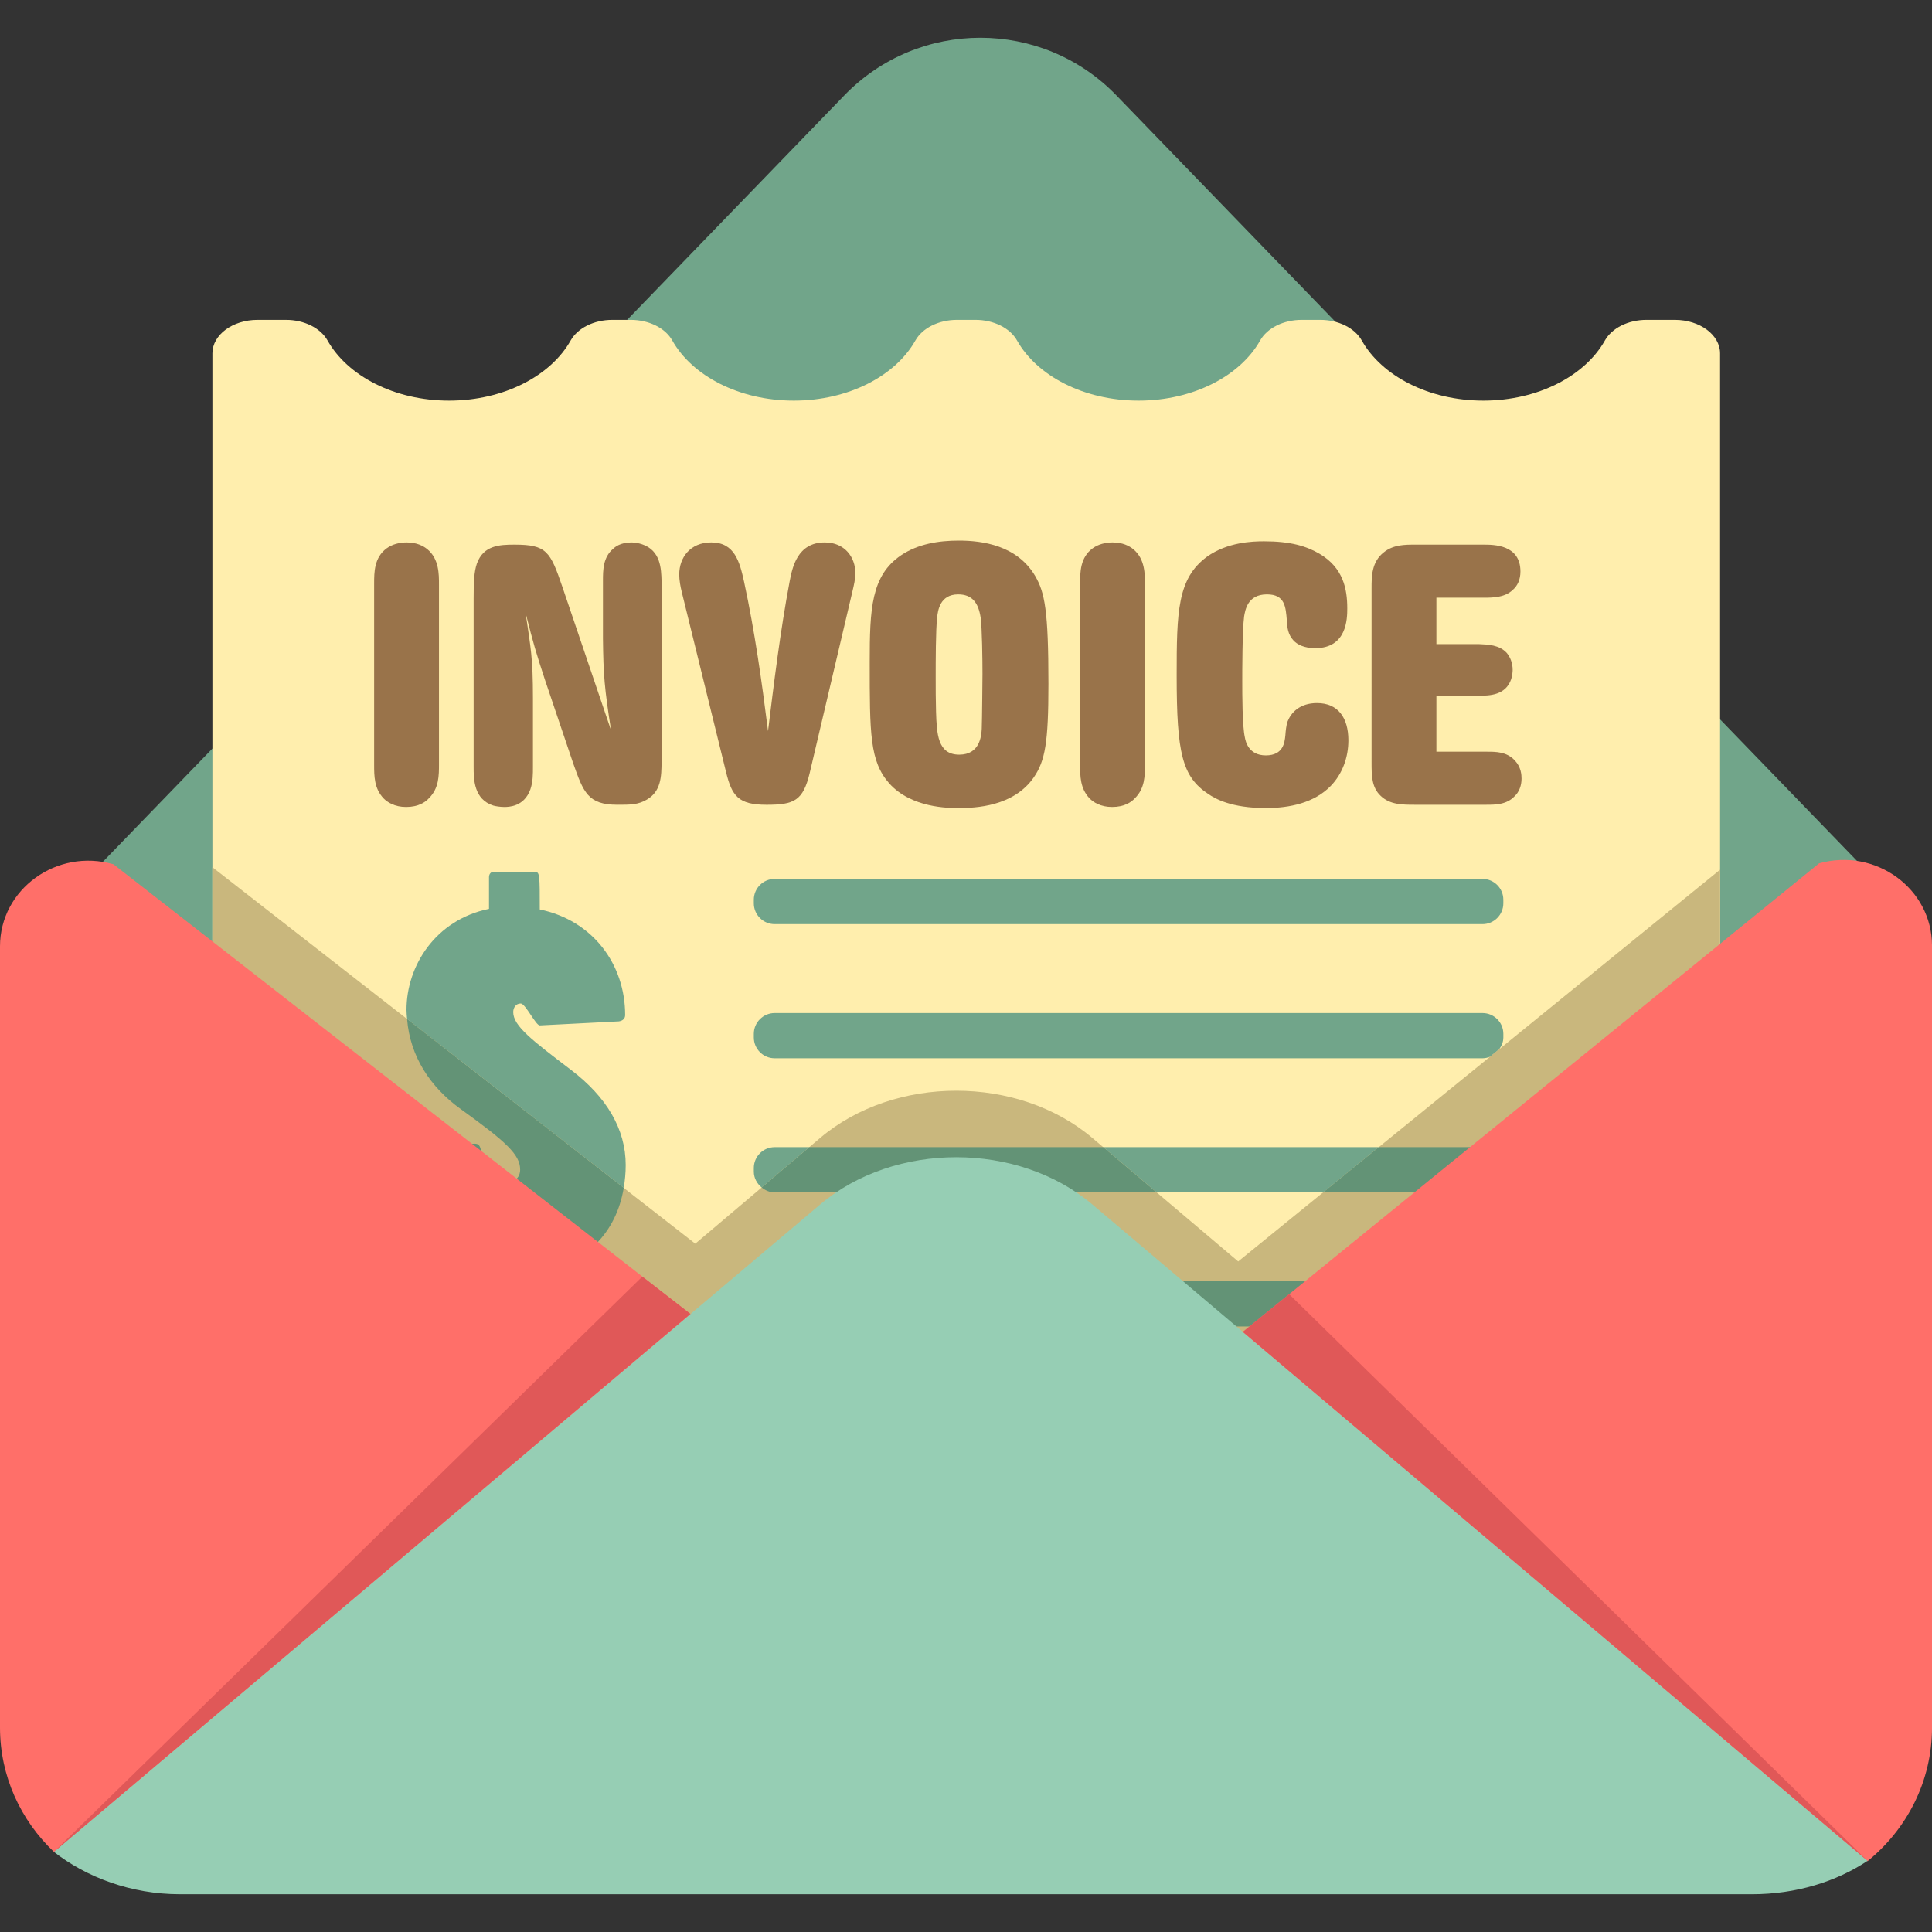
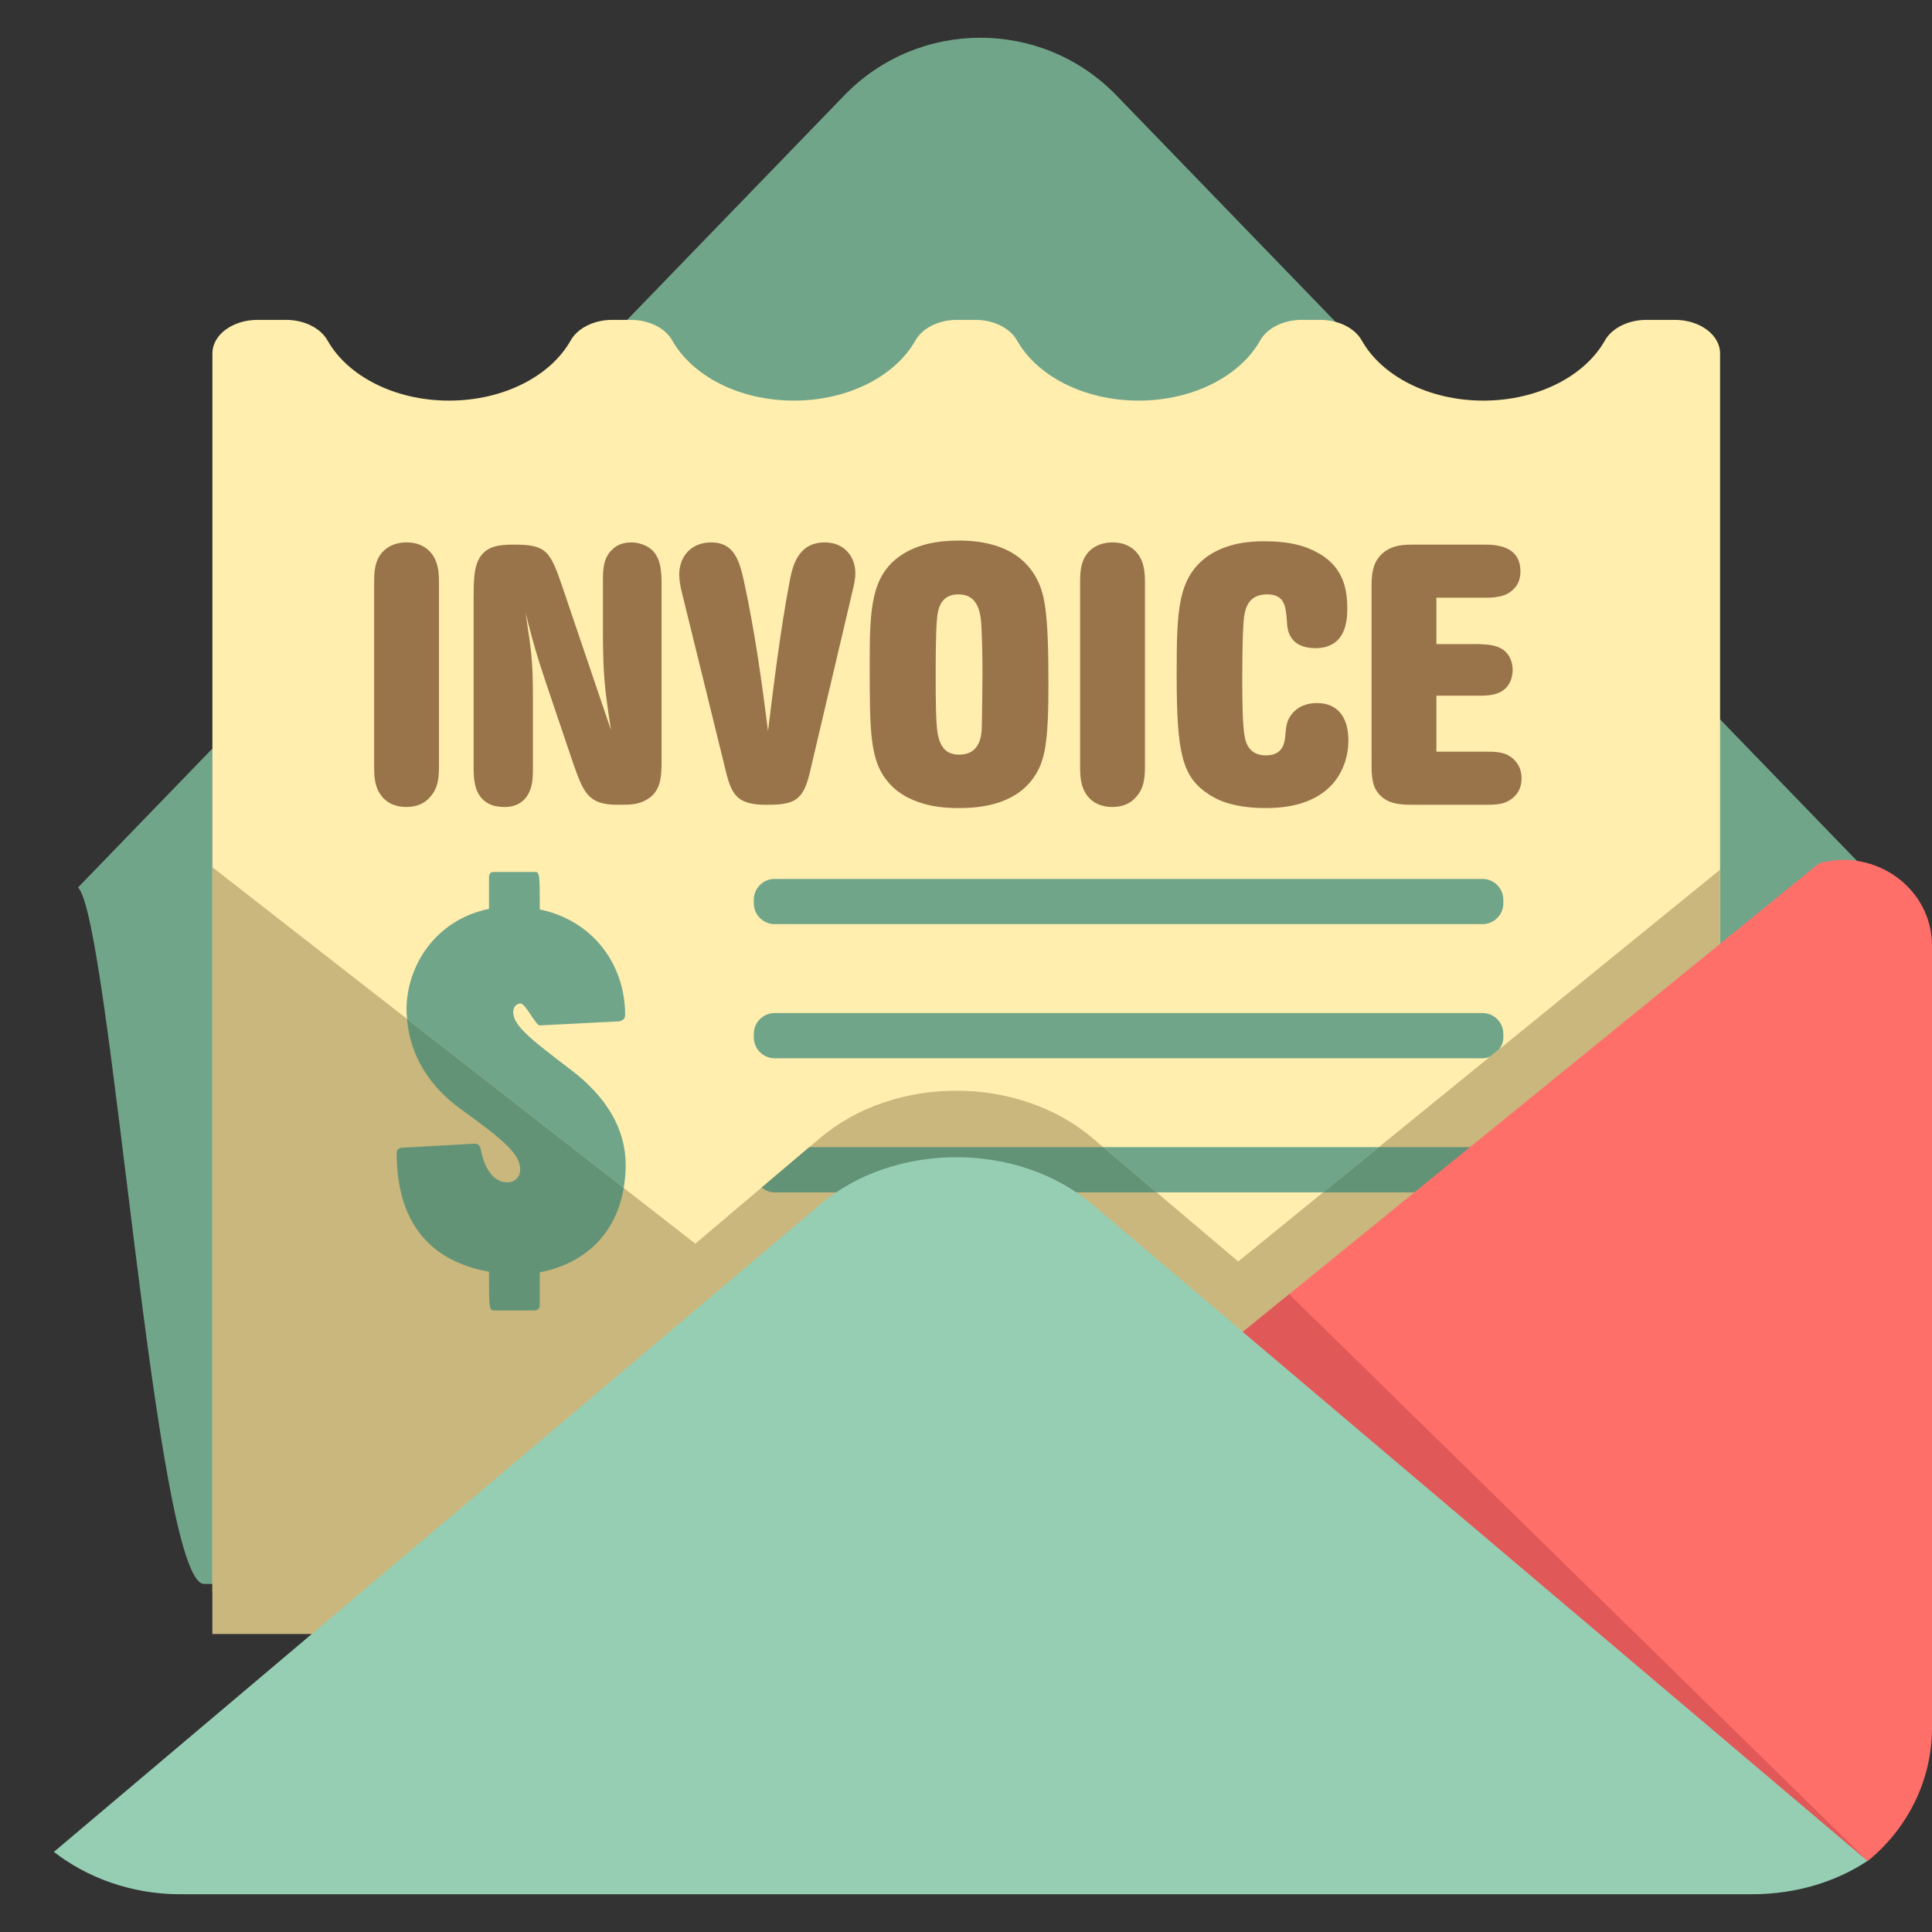
<svg xmlns="http://www.w3.org/2000/svg" id="ecommerce_1_" style="enable-background:new 0 0 115 115;" version="1.1" viewBox="0 0 115 115" xml:space="preserve">
  <rect x="0" y="0" width="115" height="115" fill="#333333" stroke="none" />
  <style type="text/css">
	.st0{fill:#FFEEAD;}
	.st1{fill:#C9B77D;}
	.st2{fill:#99734A;}
	.st3{fill:#FF6F69;}
	.st4{fill:#96CEB4;}
	.st5{fill:none;}
	.st6{fill:#AA9865;}
	.st7{fill:#71A58A;}
	.st8{fill:#FFCC5C;}
	.st9{fill:#825E3B;}
	.st10{fill:#639376;}
	.st11{fill:#E05858;}
	.st12{fill:#C1821E;}
	.st13{fill:#D6A041;}
	.st14{fill:#B28559;}
	.st15{fill:#BF4343;}
	.st16{fill:#D3C089;}
	.st17{fill:#7C5C3C;}
	.st18{fill:#FDCC5C;}
	.st19{fill:#FFFFFF;}
</style>
  <g id="invoice_1_">
    <g>
      <g>
        <g>
          <path class="st7" d="M66.768,6.003l-0.31-0.321c-4.431-4.581-11.775-4.581-16.206,0l-0.31,0.321L4.643,52.827      c1.933,1.84,4.581,41.456,7.505,41.456h93.574c2.62,0,5.017-39.392,6.878-40.905L66.768,6.003z" />
        </g>
      </g>
      <g>
        <g>
          <g>
            <path class="st0" d="M99.696,19.04h-1.694c-1.084,0-2.055,0.486-2.473,1.228c-1.182,2.101-3.974,3.578-7.235,3.578       c-3.261,0-6.053-1.478-7.235-3.578c-0.418-0.742-1.389-1.228-2.473-1.228h-1.105c-1.084,0-2.055,0.486-2.473,1.228       c-1.182,2.101-3.974,3.578-7.235,3.578c-3.261,0-6.053-1.478-7.235-3.578c-0.418-0.742-1.389-1.228-2.473-1.228H56.96       c-1.084,0-2.055,0.486-2.473,1.228c-1.182,2.101-3.974,3.578-7.235,3.578c-3.262,0-6.053-1.478-7.235-3.578       c-0.418-0.742-1.389-1.228-2.473-1.228h-1.104c-1.084,0-2.055,0.486-2.473,1.228c-1.182,2.101-3.974,3.578-7.235,3.578       c-3.262,0-6.053-1.478-7.235-3.578c-0.418-0.742-1.389-1.228-2.473-1.228h-1.694c-1.484,0-2.687,0.892-2.687,1.992v73.76       h89.742v-73.76C102.383,19.932,101.18,19.04,99.696,19.04z" />
          </g>
        </g>
        <g>
          <g>
            <path class="st1" d="M73.702,75.086L65.333,68l-0.31-0.263c-4.431-3.752-11.775-3.752-16.206,0L48.507,68l-7.121,6.029       L12.641,51.619v45.644h89.742V51.769L73.702,75.086z" />
          </g>
        </g>
        <g>
          <g>
            <g>
              <polygon class="st5" points="73.702,75.086 78.758,70.976 68.848,70.976       " />
            </g>
          </g>
          <g>
            <g>
              <path class="st5" d="M57.099,44.92c1.228,0,1.315-1.118,1.338-1.535c0.021-0.505,0.043-3.202,0.043-3.268        c0-0.833-0.022-2.72-0.109-3.357c-0.133-0.876-0.505-1.381-1.338-1.381c-1.098,0-1.206,0.986-1.251,1.359        c-0.087,0.768-0.087,2.655-0.087,3.531c0,0.702,0,1.404,0.021,2.106C55.761,43.67,55.804,44.92,57.099,44.92z" />
            </g>
          </g>
          <g>
            <g>
              <path class="st7" d="M33.983,63.68c-2.301-1.752-3.434-2.61-3.434-3.434c0-0.24,0.137-0.515,0.447-0.515        c0.275,0,0.893,1.305,1.133,1.305l4.705-0.24c0.24-0.034,0.377-0.172,0.377-0.377c0-3.022-1.923-5.632-5.082-6.285        c0-2.026,0-2.232-0.275-2.232h-2.507c-0.137,0-0.24,0.137-0.24,0.309v1.888c-3.194,0.653-4.911,3.4-4.911,6.01        c0,0.187,0.021,0.365,0.035,0.546l12.895,10.053c0.073-0.433,0.118-0.884,0.118-1.362        C37.245,67.217,36.112,65.294,33.983,63.68z" />
            </g>
          </g>
          <g>
            <g>
              <path class="st7" d="M88.246,52.316H46.109c-0.681,0-1.239,0.557-1.239,1.239v0.215c0,0.681,0.557,1.238,1.239,1.238h42.137        c0.681,0,1.238-0.557,1.238-1.238v-0.215C89.485,52.873,88.927,52.316,88.246,52.316z" />
            </g>
          </g>
          <g>
            <g>
              <path class="st7" d="M88.246,60.3H46.109c-0.681,0-1.239,0.557-1.239,1.239v0.215c0,0.681,0.557,1.238,1.239,1.238h42.137        c0.157,0,0.304-0.036,0.443-0.09l0.548-0.446c0.145-0.203,0.248-0.437,0.248-0.703v-0.215        C89.485,60.857,88.927,60.3,88.246,60.3z" />
            </g>
          </g>
          <g>
            <g>
-               <path class="st7" d="M46.109,68.283c-0.681,0-1.239,0.557-1.239,1.239v0.215c0,0.385,0.189,0.717,0.468,0.945l2.833-2.399        H46.109z" />
-             </g>
+               </g>
          </g>
          <g>
            <g>
              <polygon class="st7" points="65.669,68.283 68.848,70.976 78.758,70.976 82.069,68.283       " />
            </g>
          </g>
          <g>
            <g>
              <path class="st2" d="M25.451,32.703c-0.263-0.22-0.658-0.417-1.251-0.417c-0.416,0-0.855,0.11-1.184,0.352        c-0.746,0.547-0.746,1.425-0.746,2.105v10.77c0,0.679,0,1.425,0.57,2.017c0.22,0.22,0.636,0.505,1.338,0.505        c0.723,0,1.141-0.285,1.359-0.526c0.593-0.592,0.593-1.338,0.593-2.04v-10.66C26.131,34.173,26.131,33.274,25.451,32.703z" />
            </g>
          </g>
          <g>
            <g>
              <path class="st2" d="M38.216,32.396c-0.197-0.066-0.417-0.11-0.636-0.11c-0.658,0-0.988,0.286-1.075,0.373        c-0.615,0.505-0.615,1.294-0.615,1.909v3.444c0.023,2.171,0.089,2.939,0.483,5.462l-2.895-8.533        c-0.725-2.127-0.943-2.523-2.852-2.523c-0.899,0-1.843,0.044-2.237,1.119c-0.176,0.504-0.197,1.162-0.197,2.127v9.981        c0,0.767,0.022,1.93,1.162,2.303c0.132,0.043,0.439,0.087,0.658,0.087c0.242,0,1.185,0,1.558-1.052        c0.153-0.439,0.153-0.901,0.153-1.361v-4.036c0-2.457-0.132-3.005-0.439-5.11c0.483,1.908,0.615,2.347,1.162,4.014        l1.668,4.934c0.613,1.733,0.876,2.479,2.632,2.479c0.789,0,1.228,0,1.754-0.307c0.833-0.482,0.878-1.338,0.878-2.282V34.589        C39.357,33.866,39.334,32.769,38.216,32.396z" />
            </g>
          </g>
          <g>
            <g>
              <path class="st2" d="M49.094,32.286c-1.645,0-1.93,1.514-2.084,2.281c-0.57,3.005-0.965,6.273-1.294,8.949        c-0.373-2.961-0.79-5.944-1.425-8.883c-0.264-1.207-0.57-2.347-1.953-2.347c-1.251,0-1.908,0.899-1.908,1.909        c0,0.328,0.066,0.701,0.153,1.053l2.633,10.703c0.35,1.426,0.723,1.953,2.412,1.953c1.645,0,2.171-0.242,2.567-1.887        l2.545-10.812c0.087-0.373,0.174-0.723,0.174-1.096C50.914,33.164,50.278,32.286,49.094,32.286z" />
            </g>
          </g>
          <g>
            <g>
              <g>
                <path class="st2" d="M61.617,34.283c-1.074-1.821-3.136-2.106-4.54-2.106c-1.207,0-2.434,0.198-3.444,0.876         c-1.777,1.207-1.864,3.181-1.864,6.361c0,4.256,0,5.899,1.162,7.216c1.316,1.469,3.532,1.469,4.124,1.469         c1.009,0,3.268-0.087,4.474-1.819c0.68-0.988,0.878-2.063,0.878-5.572C62.407,36.321,62.187,35.269,61.617,34.283z          M58.437,43.385c-0.023,0.417-0.11,1.535-1.338,1.535c-1.295,0-1.338-1.249-1.382-2.545         c-0.021-0.702-0.021-1.404-0.021-2.106c0-0.876,0-2.763,0.087-3.531c0.044-0.373,0.153-1.359,1.251-1.359         c0.833,0,1.205,0.504,1.338,1.381c0.087,0.636,0.109,2.523,0.109,3.356C58.48,40.182,58.459,42.88,58.437,43.385z" />
              </g>
            </g>
          </g>
          <g>
            <g>
              <path class="st2" d="M67.473,32.703c-0.263-0.22-0.658-0.417-1.251-0.417c-0.416,0-0.855,0.11-1.184,0.352        c-0.746,0.547-0.746,1.425-0.746,2.105v10.77c0,0.679,0,1.425,0.57,2.017c0.22,0.22,0.636,0.505,1.338,0.505        c0.723,0,1.141-0.285,1.359-0.526c0.593-0.592,0.593-1.338,0.593-2.04v-10.66C68.154,34.173,68.154,33.274,67.473,32.703z" />
            </g>
          </g>
          <g>
            <g>
              <path class="st2" d="M78.396,41.849c-1.052,0-1.557,0.592-1.754,1.096c-0.089,0.263-0.11,0.549-0.133,0.834        c-0.043,0.396-0.109,1.185-1.162,1.185c-1.031,0-1.206-0.834-1.249-1.075c-0.154-0.702-0.154-2.522-0.154-3.378        c0-0.482,0-2.983,0.11-3.817c0.066-0.373,0.197-1.315,1.359-1.315c1.075,0,1.119,0.745,1.185,1.557        c0.021,0.417,0.066,0.834,0.395,1.185c0.219,0.24,0.636,0.46,1.294,0.46c1.887,0,1.908-1.755,1.908-2.369        c0-1.162-0.242-2.413-1.645-3.246c-0.789-0.461-1.732-0.747-3.311-0.747c-0.68,0-2.171,0.044-3.401,0.922        c-1.754,1.294-1.798,3.268-1.798,7.062c0,4.65,0.329,6.032,1.887,7.063c0.395,0.263,1.338,0.833,3.421,0.833        c1.427,0,2.873-0.307,3.861-1.316c0.702-0.723,1.052-1.71,1.052-2.719C80.26,42.727,79.647,41.849,78.396,41.849z" />
            </g>
          </g>
          <g>
            <g>
              <path class="st2" d="M90.173,45.271c-0.483-0.527-1.119-0.527-1.69-0.527H85.5V41.41h2.544c0.615,0,1.58-0.021,1.908-0.986        c0.066-0.22,0.087-0.417,0.087-0.549c0-0.395-0.132-0.746-0.35-1.009c-0.439-0.482-1.119-0.504-1.645-0.526H85.5v-2.763h2.807        c0.527,0,1.251,0,1.733-0.46c0.286-0.242,0.462-0.615,0.462-1.098c0-1.601-1.58-1.601-2.216-1.601h-4.035        c-0.636,0-1.317,0-1.887,0.462c-0.723,0.569-0.723,1.447-0.723,2.127V45.38c0,0.768,0,1.492,0.548,1.997        c0.549,0.526,1.295,0.526,2.04,0.526h4.211c0.57,0,1.229,0,1.711-0.505c0.286-0.263,0.417-0.657,0.417-1.052        C90.568,46.126,90.545,45.666,90.173,45.271z" />
            </g>
          </g>
          <g>
            <g>
              <path class="st10" d="M24.231,60.655c0.174,2.223,1.383,4.059,3.193,5.361c2.713,1.957,3.537,2.712,3.537,3.605        c0,0.446-0.309,0.756-0.755,0.756c-0.79,0-1.339-0.721-1.58-1.923c-0.069-0.309-0.172-0.377-0.378-0.377l-4.361,0.24        c-0.172,0.034-0.274,0.137-0.274,0.308c0,4.053,1.889,6.421,5.494,7.074c0,2.06,0,2.301,0.274,2.301h2.473        c0.137,0,0.275-0.137,0.275-0.275v-1.992c2.749-0.532,4.548-2.343,4.998-5.025L24.231,60.655z" />
            </g>
          </g>
          <g>
            <g>
              <path class="st1" d="M88.689,62.902c0.228-0.088,0.408-0.249,0.548-0.446L88.689,62.902z" />
            </g>
          </g>
          <g>
            <g>
              <path class="st10" d="M88.246,68.283h-6.177l-3.311,2.692h9.488c0.681,0,1.238-0.557,1.238-1.238v-0.215        C89.485,68.841,88.927,68.283,88.246,68.283z" />
            </g>
          </g>
          <g>
            <g>
              <path class="st10" d="M65.669,68.283H48.171l-2.833,2.399c0.214,0.174,0.475,0.294,0.771,0.294h22.739L65.669,68.283z" />
            </g>
          </g>
          <g>
            <g>
-               <path class="st10" d="M88.246,76.267H46.109c-0.681,0-1.239,0.557-1.239,1.238v0.215c0,0.681,0.557,1.238,1.239,1.238h42.137        c0.681,0,1.238-0.557,1.238-1.238v-0.215C89.485,76.825,88.927,76.267,88.246,76.267z" />
-             </g>
+               </g>
          </g>
        </g>
      </g>
      <g>
        <g>
          <g>
            <path class="st3" d="M108.28,51.389L65.569,86.114l45.597,24.669c2.343-1.904,3.835-4.759,3.835-7.953V56.286       C115,52.894,111.644,50.448,108.28,51.389z" />
          </g>
        </g>
        <g>
          <g>
-             <path class="st3" d="M6.752,51.444C3.381,50.478,0,52.926,0,56.331v46.498c0,2.899,1.23,5.518,3.208,7.402l48.016-24.118       L6.752,51.444z" />
-           </g>
+             </g>
        </g>
        <g>
          <g>
            <path class="st4" d="M65.333,71.959l-0.31-0.263c-4.431-3.752-11.775-3.752-16.206,0l-0.31,0.263L3.208,110.231       c1.933,1.507,4.581,2.522,7.505,2.522h93.574c2.62,0,5.017-0.748,6.878-1.988L65.333,71.959z" />
          </g>
        </g>
      </g>
    </g>
    <g>
      <g>
        <polygon class="st11" points="76.735,77.036 73.977,79.278 111.165,110.765    " />
      </g>
    </g>
    <g>
      <g>
-         <polygon class="st11" points="38.234,75.987 3.208,110.231 41.096,78.208    " />
-       </g>
+         </g>
    </g>
  </g>
</svg>